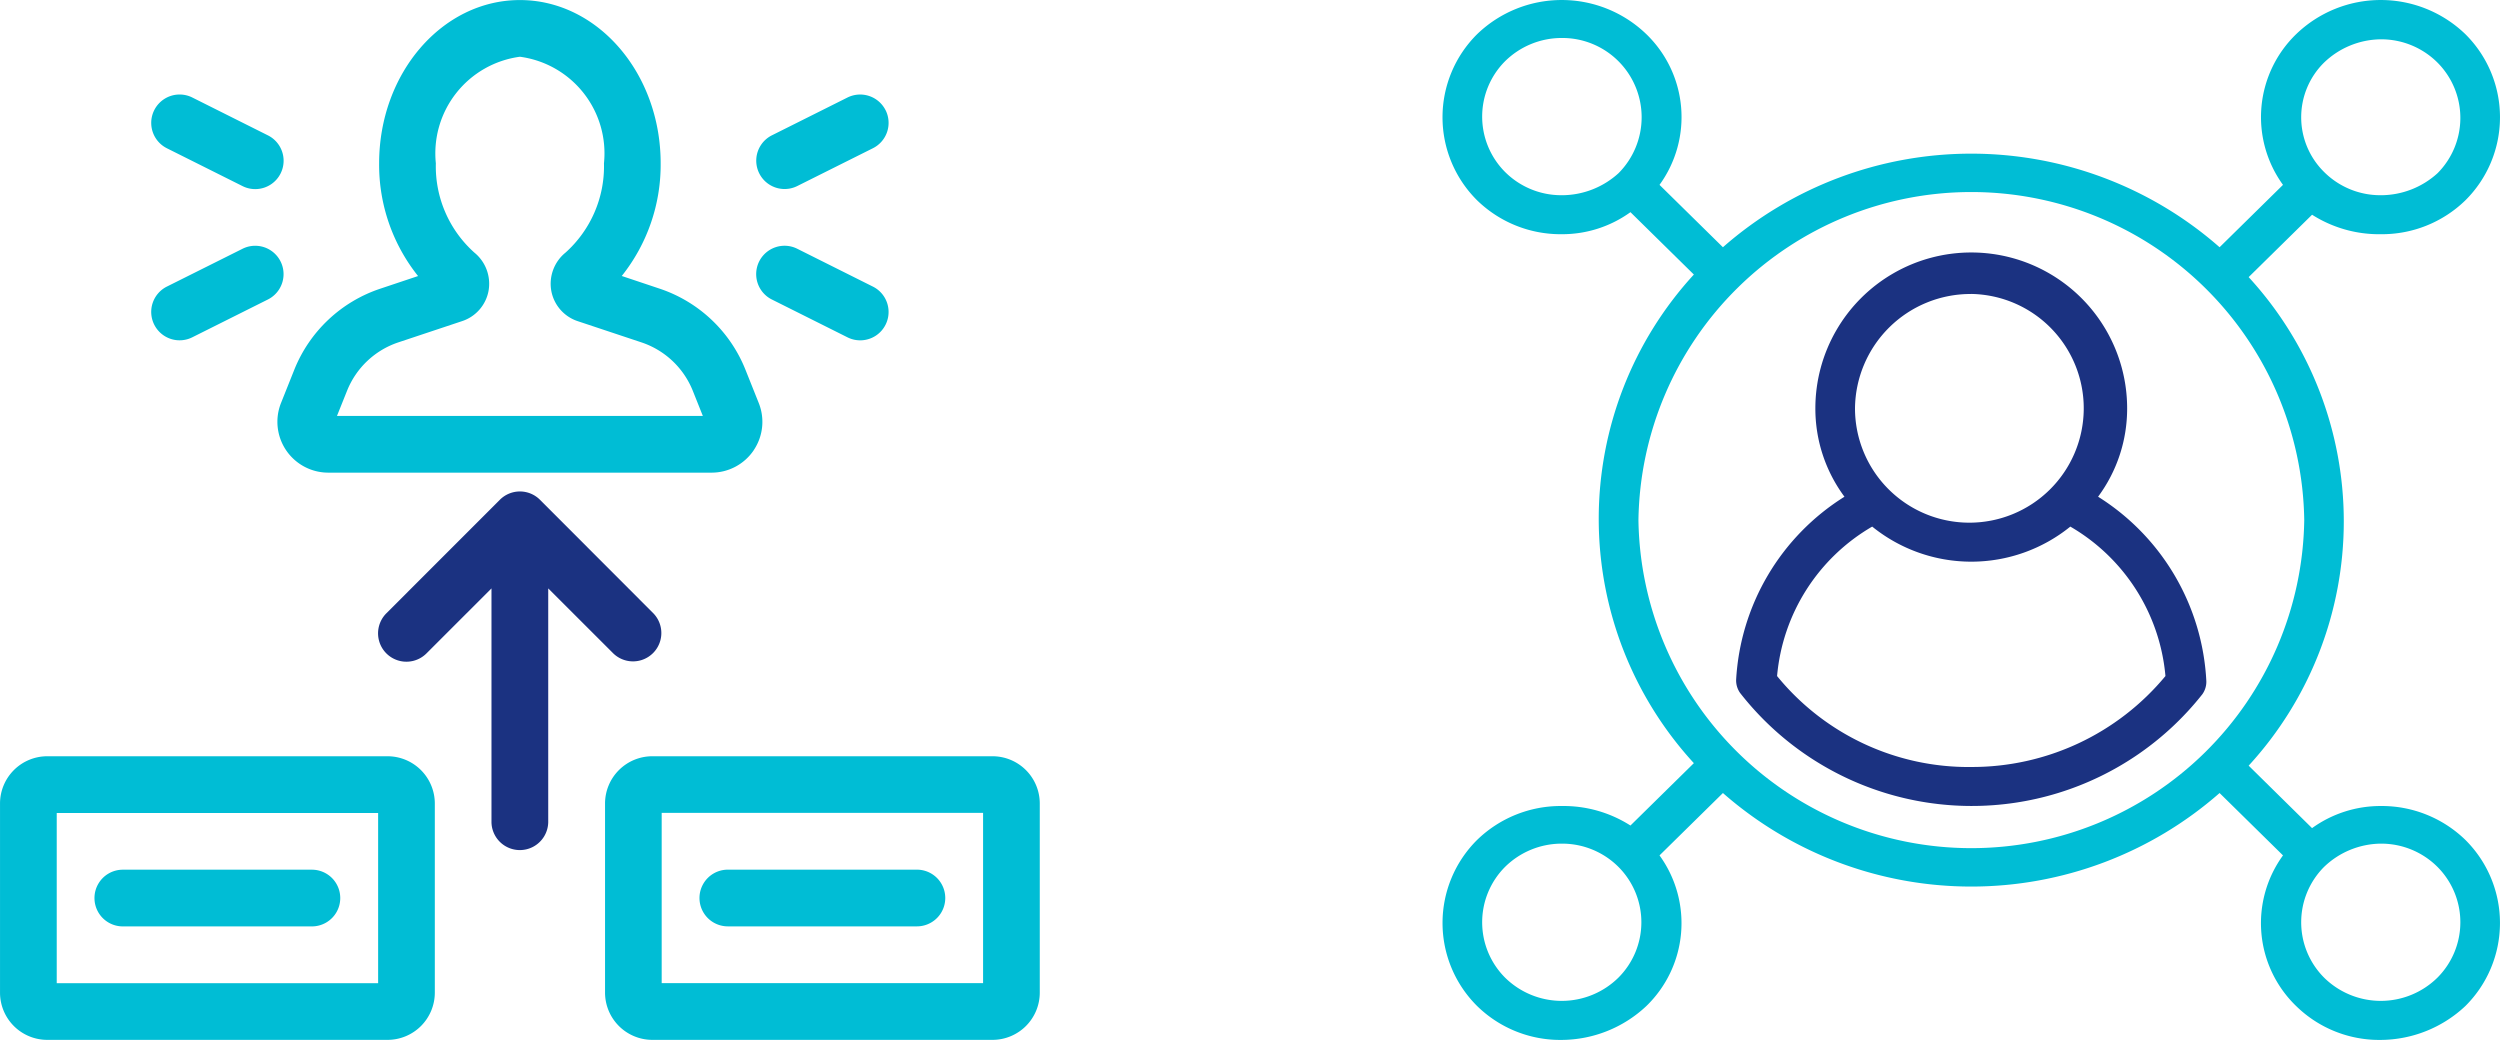
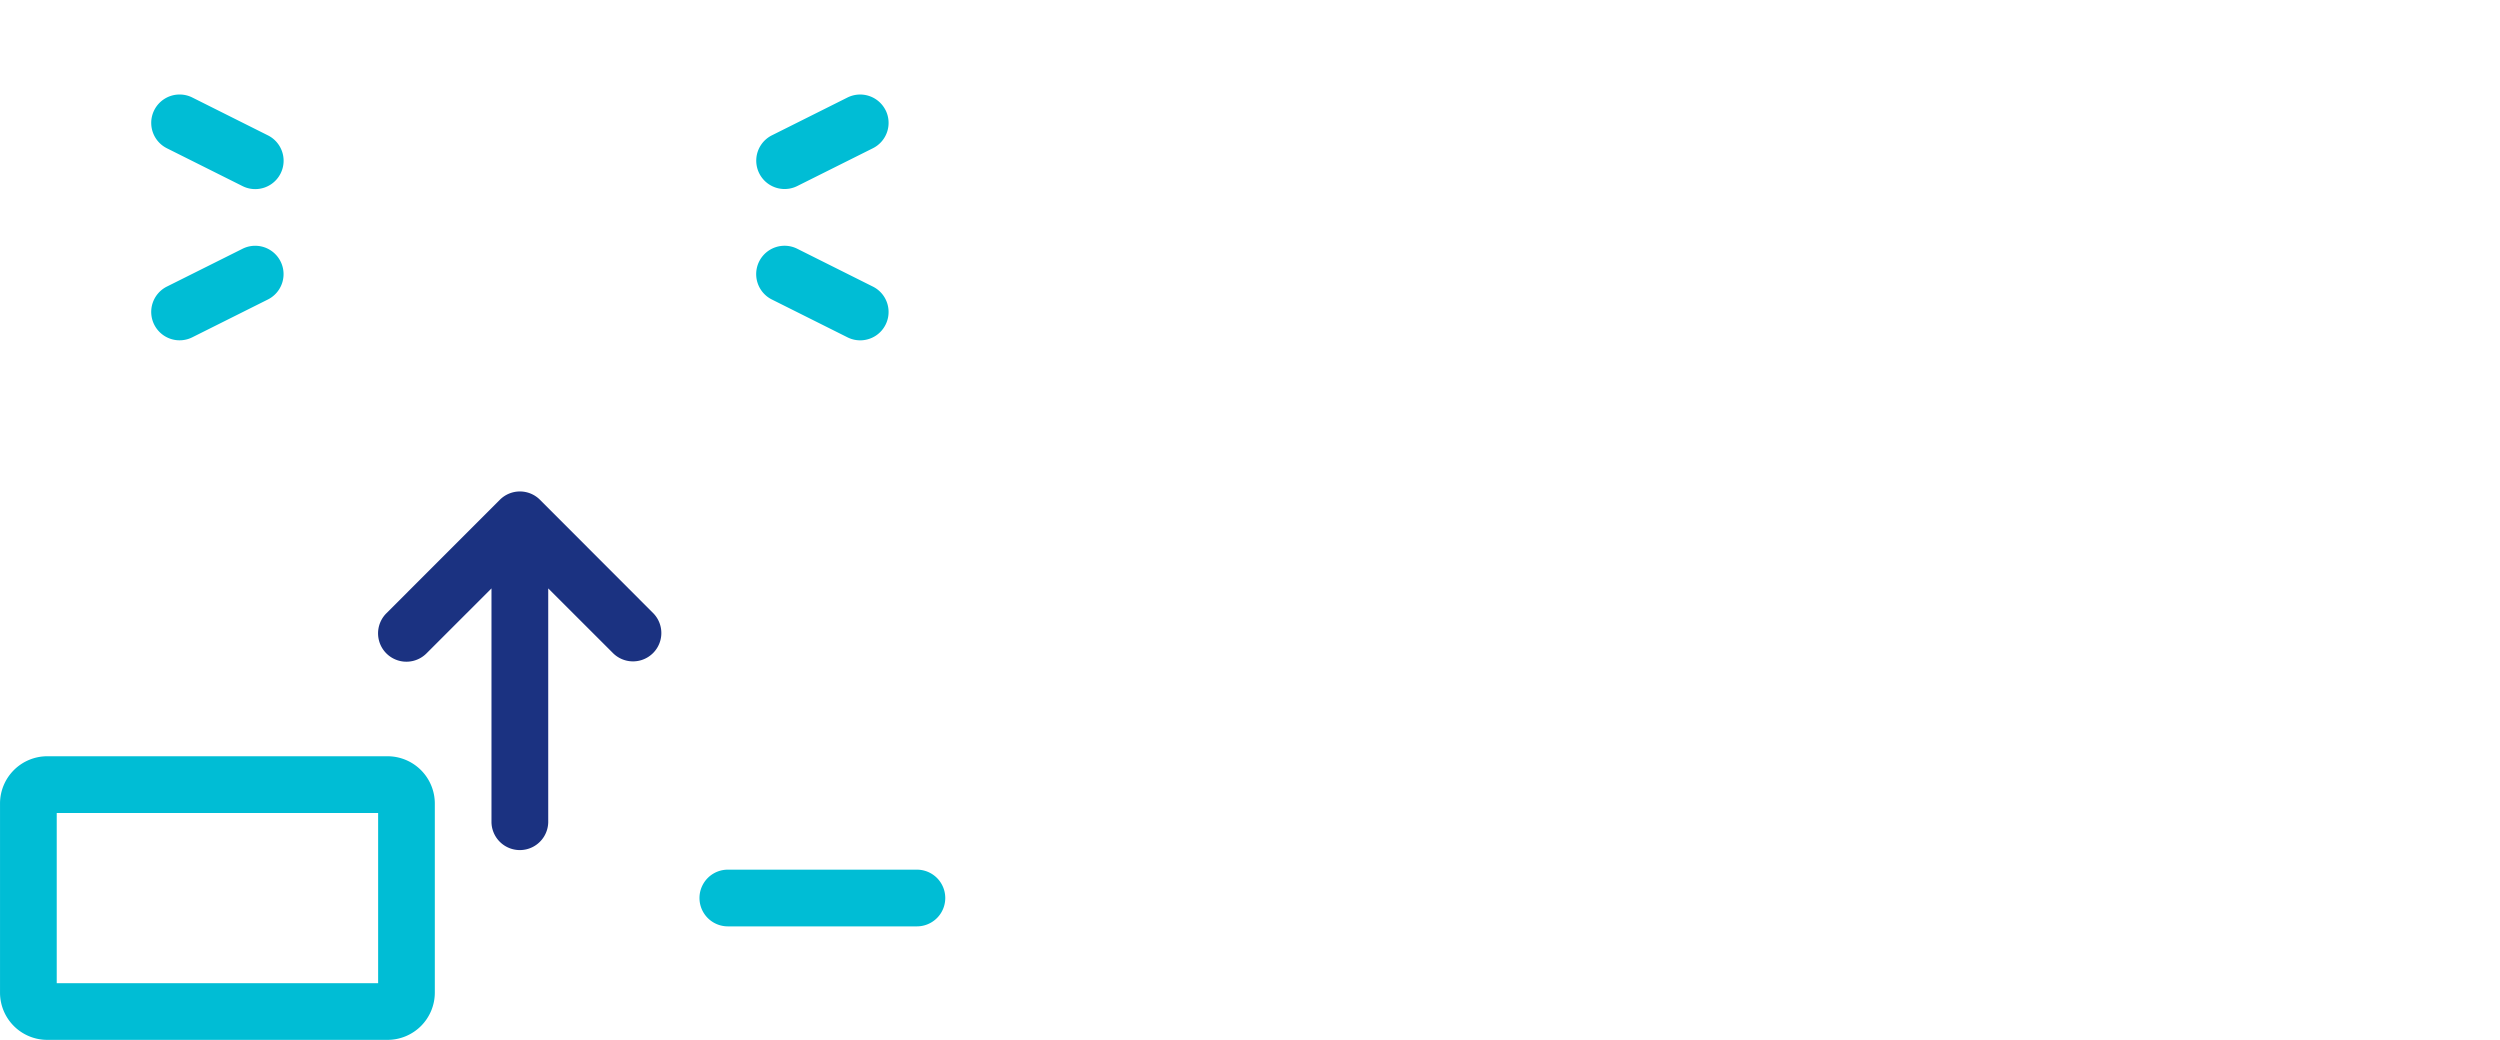
<svg xmlns="http://www.w3.org/2000/svg" width="139.523" height="58.034" viewBox="0 0 139.523 58.034">
  <g id="Group_1205" data-name="Group 1205" transform="translate(-128.494 -5773.183)">
    <g id="Group_1134" data-name="Group 1134" transform="translate(-3703.996 8396.038)">
-       <path id="Path_10192" data-name="Path 10192" d="M47.082,23.8l.561-1.4a4.678,4.678,0,0,1,2.874-2.709l3.553-1.184a2.2,2.2,0,0,0,1.47-1.681,2.242,2.242,0,0,0-.788-2.14A6.453,6.453,0,0,1,52.6,9.7a5.441,5.441,0,0,1,4.692-5.946A5.438,5.438,0,0,1,61.983,9.7a6.463,6.463,0,0,1-2.15,4.988,2.24,2.24,0,0,0-.788,2.14,2.2,2.2,0,0,0,1.468,1.681l3.556,1.184A4.684,4.684,0,0,1,66.942,22.4l.559,1.4Zm23.254,1.918a2.828,2.828,0,0,0,.283-2.644l-.739-1.851a7.83,7.83,0,0,0-4.813-4.534l-2.091-.7A9.956,9.956,0,0,0,65.147,9.7c0-5.024-3.522-9.11-7.856-9.11S49.435,4.673,49.435,9.7a9.944,9.944,0,0,0,2.173,6.293l-2.093.7A7.843,7.843,0,0,0,44.7,21.222l-.739,1.851A2.838,2.838,0,0,0,46.6,26.965h21.39a2.836,2.836,0,0,0,2.348-1.246" transform="translate(3804.214 -2623.442)" fill="#00bdd5" />
      <path id="Path_10193" data-name="Path 10193" d="M61.355,3.511A1.587,1.587,0,0,0,59.231,2.8l-4.22,2.111a1.582,1.582,0,0,0,1.416,2.83l4.22-2.109a1.582,1.582,0,0,0,.708-2.124" transform="translate(3820.559 -2620.214)" fill="#00bdd5" />
      <path id="Path_10194" data-name="Path 10194" d="M55.014,8.914l4.22,2.111A1.583,1.583,0,0,0,60.65,8.193L56.43,6.082a1.583,1.583,0,0,0-1.421,2.83l.005,0" transform="translate(3820.556 -2615.053)" fill="#00bdd5" />
      <path id="Path_10195" data-name="Path 10195" d="M41.9,5.635l4.22,2.111a1.583,1.583,0,0,0,1.416-2.832L43.314,2.8A1.583,1.583,0,0,0,41.9,5.635" transform="translate(3799.907 -2620.214)" fill="#00bdd5" />
      <path id="Path_10196" data-name="Path 10196" d="M41.192,10.314a1.582,1.582,0,0,0,2.124.708l4.22-2.111a1.582,1.582,0,0,0-1.416-2.83L41.9,8.19a1.582,1.582,0,0,0-.708,2.124" transform="translate(3799.905 -2615.052)" fill="#00bdd5" />
      <path id="Path_10197" data-name="Path 10197" d="M40.912,20.145H58.849v9.5H40.912Zm-.528,12.661H59.376a2.639,2.639,0,0,0,2.637-2.637V19.617a2.641,2.641,0,0,0-2.637-2.639H40.384a2.639,2.639,0,0,0-2.637,2.639V30.169a2.637,2.637,0,0,0,2.637,2.637" transform="translate(3794.744 -2597.627)" fill="#00bdd5" />
-       <path id="Path_10198" data-name="Path 10198" d="M51.928,19.437H41.376a1.582,1.582,0,0,0,0,3.165H51.928a1.582,1.582,0,1,0,0-3.165" transform="translate(3797.969 -2593.755)" fill="#00bdd5" />
-       <path id="Path_10199" data-name="Path 10199" d="M71.961,29.639H54.024v-9.5H71.961Zm.528-12.661H53.5a2.64,2.64,0,0,0-2.637,2.637V30.167A2.641,2.641,0,0,0,53.5,32.806H72.488a2.639,2.639,0,0,0,2.637-2.639V19.615a2.639,2.639,0,0,0-2.637-2.637" transform="translate(3815.394 -2597.627)" fill="#00bdd5" />
      <path id="Path_10200" data-name="Path 10200" d="M54.491,22.6H65.043a1.582,1.582,0,0,0,0-3.165H54.491a1.582,1.582,0,1,0,0,3.165" transform="translate(3818.619 -2593.755)" fill="#00bdd5" />
      <path id="Path_10201" data-name="Path 10201" d="M59.064,20.274A1.582,1.582,0,0,0,61.3,18.036L54.972,11.7a1.582,1.582,0,0,0-2.238,0h0L46.4,18.036a1.582,1.582,0,0,0,2.238,2.238l3.628-3.628v13.06a1.584,1.584,0,0,0,3.167,0V16.646Z" transform="translate(3807.653 -2606.663)" fill="#1b3281" />
    </g>
    <g id="Group_1132" data-name="Group 1132" transform="translate(-1566.003 7912.383)">
-       <path id="Path_10174" data-name="Path 10174" d="M49.192,3.558a4.632,4.632,0,0,1,3.171-1.305,4.444,4.444,0,0,1,3.171,1.305,4.375,4.375,0,0,1,0,6.165,4.7,4.7,0,0,1-3.171,1.231,4.444,4.444,0,0,1-3.171-1.305,4.286,4.286,0,0,1,0-6.091m-1.1,25.527a18.581,18.581,0,0,1-37.158,0,18.581,18.581,0,0,1,37.158,0m1.1,19.362a4.632,4.632,0,0,1,3.171-1.305,4.444,4.444,0,0,1,3.171,1.305,4.375,4.375,0,0,1,0,6.165,4.505,4.505,0,0,1-6.342,0,4.375,4.375,0,0,1,0-6.165M9.825,54.612a4.505,4.505,0,0,1-6.342,0,4.375,4.375,0,0,1,0-6.165,4.5,4.5,0,0,1,3.171-1.305,4.444,4.444,0,0,1,3.171,1.305,4.37,4.37,0,0,1,0,6.165m0-44.889a4.7,4.7,0,0,1-3.171,1.231A4.444,4.444,0,0,1,3.483,9.649a4.375,4.375,0,0,1,0-6.165A4.5,4.5,0,0,1,6.654,2.179,4.424,4.424,0,0,1,9.825,9.723M52.363,13.13a6.681,6.681,0,0,0,4.717-1.886,6.53,6.53,0,0,0,0-9.282,6.8,6.8,0,0,0-9.435,0,6.44,6.44,0,0,0-.739,8.414l-3.539,3.481a21,21,0,0,0-27.718,0l-3.539-3.481a6.434,6.434,0,0,0-.739-8.414,6.8,6.8,0,0,0-9.435,0,6.53,6.53,0,0,0,0,9.282A6.681,6.681,0,0,0,6.654,13.13,6.509,6.509,0,0,0,10.488,11.9l3.539,3.481a20.162,20.162,0,0,0,0,27.269l-3.539,3.481a6.942,6.942,0,0,0-3.834-1.089,6.692,6.692,0,0,0-4.717,1.886,6.53,6.53,0,0,0,0,9.282,6.627,6.627,0,0,0,4.717,1.886,6.943,6.943,0,0,0,4.717-1.886,6.437,6.437,0,0,0,.739-8.412l3.539-3.481a21.007,21.007,0,0,0,27.718,0l3.539,3.481a6.43,6.43,0,0,0,.739,8.412,6.627,6.627,0,0,0,4.717,1.886,6.943,6.943,0,0,0,4.717-1.886,6.53,6.53,0,0,0,0-9.282,6.692,6.692,0,0,0-4.717-1.886,6.527,6.527,0,0,0-3.834,1.234L44.99,42.79a20.159,20.159,0,0,0,0-27.266l3.539-3.481a6.96,6.96,0,0,0,3.834,1.087" transform="translate(1775.003 -2139.259)" fill="#00bdd5" />
-       <path id="Path_10175" data-name="Path 10175" d="M19.575,34.238A13.785,13.785,0,0,1,8.739,29.162a10.736,10.736,0,0,1,5.309-8.341,8.786,8.786,0,0,0,11.057,0,10.736,10.736,0,0,1,5.309,8.341,14.018,14.018,0,0,1-10.839,5.075m0-26.4a6.383,6.383,0,1,1-6.487,6.383A6.447,6.447,0,0,1,19.575,7.84m7.079,11.314a8.247,8.247,0,0,0,1.622-4.931,8.7,8.7,0,0,0-17.4,0A8.247,8.247,0,0,0,12.5,19.154,12.9,12.9,0,0,0,6.454,29.378a1.213,1.213,0,0,0,.221.726,16.4,16.4,0,0,0,25.8.071,1.2,1.2,0,0,0,.221-.724,12.917,12.917,0,0,0-6.045-10.3" transform="translate(1784.935 -2130.632)" fill="#1b3281" />
-     </g>
+       </g>
  </g>
</svg>